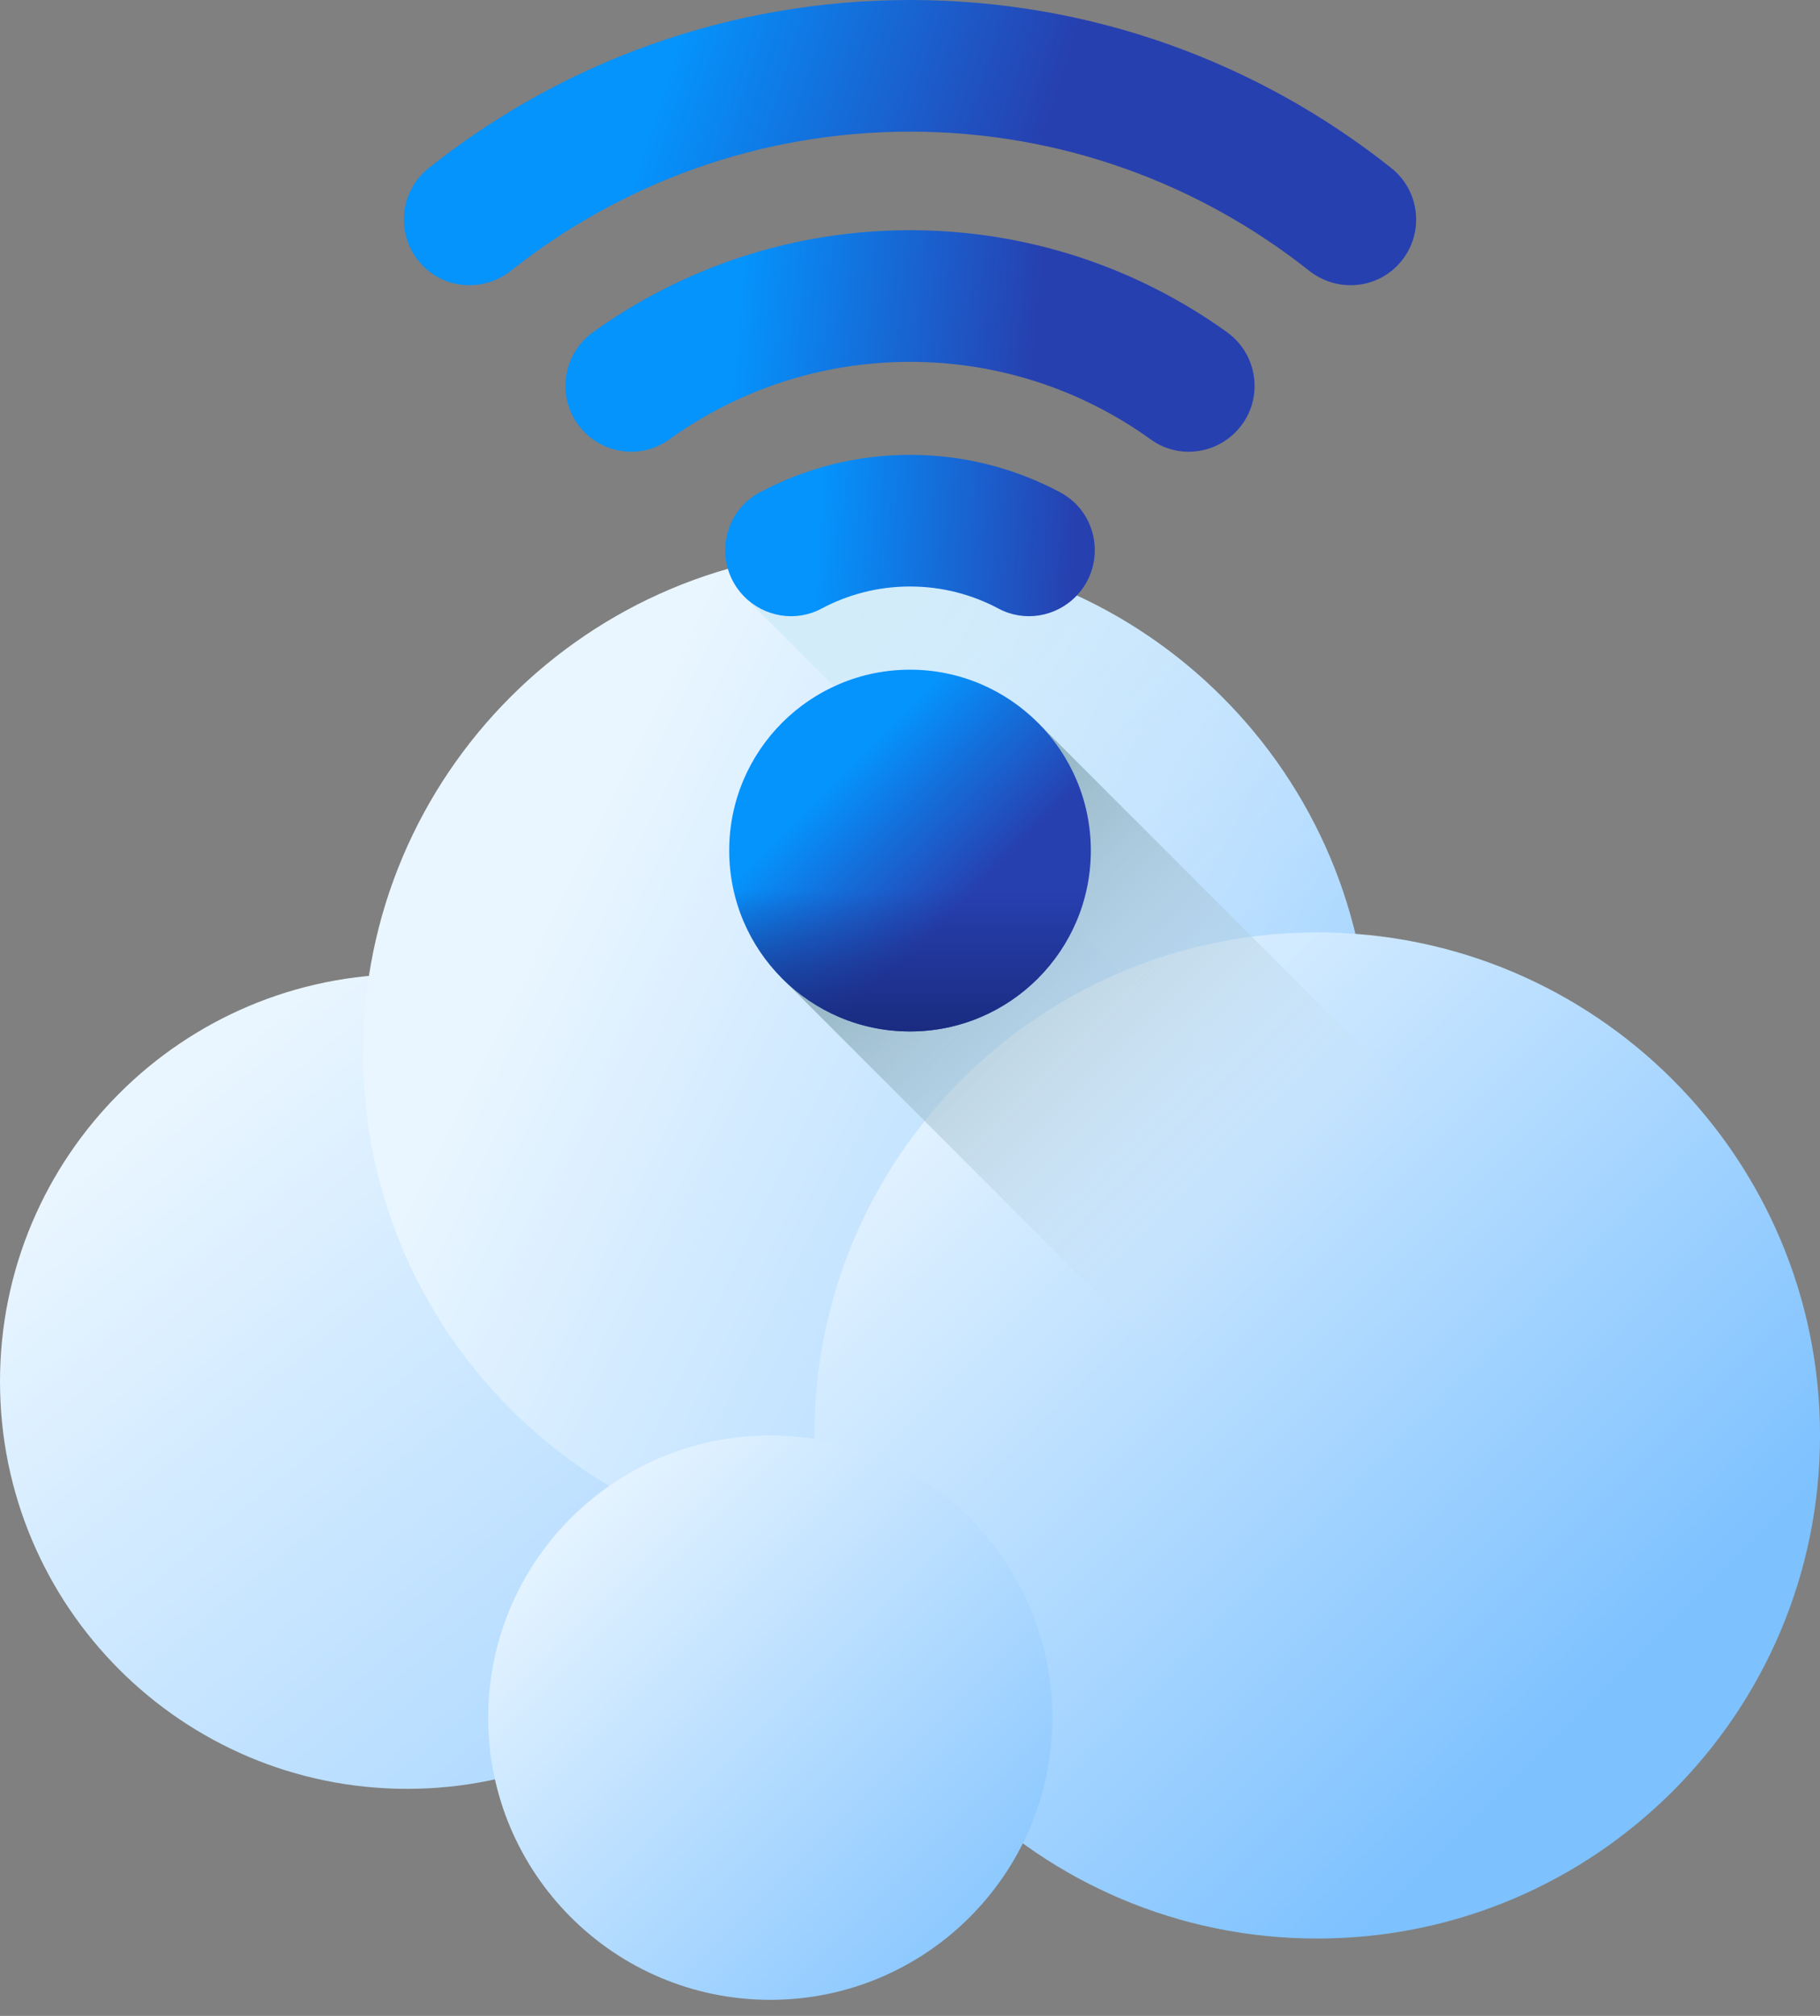
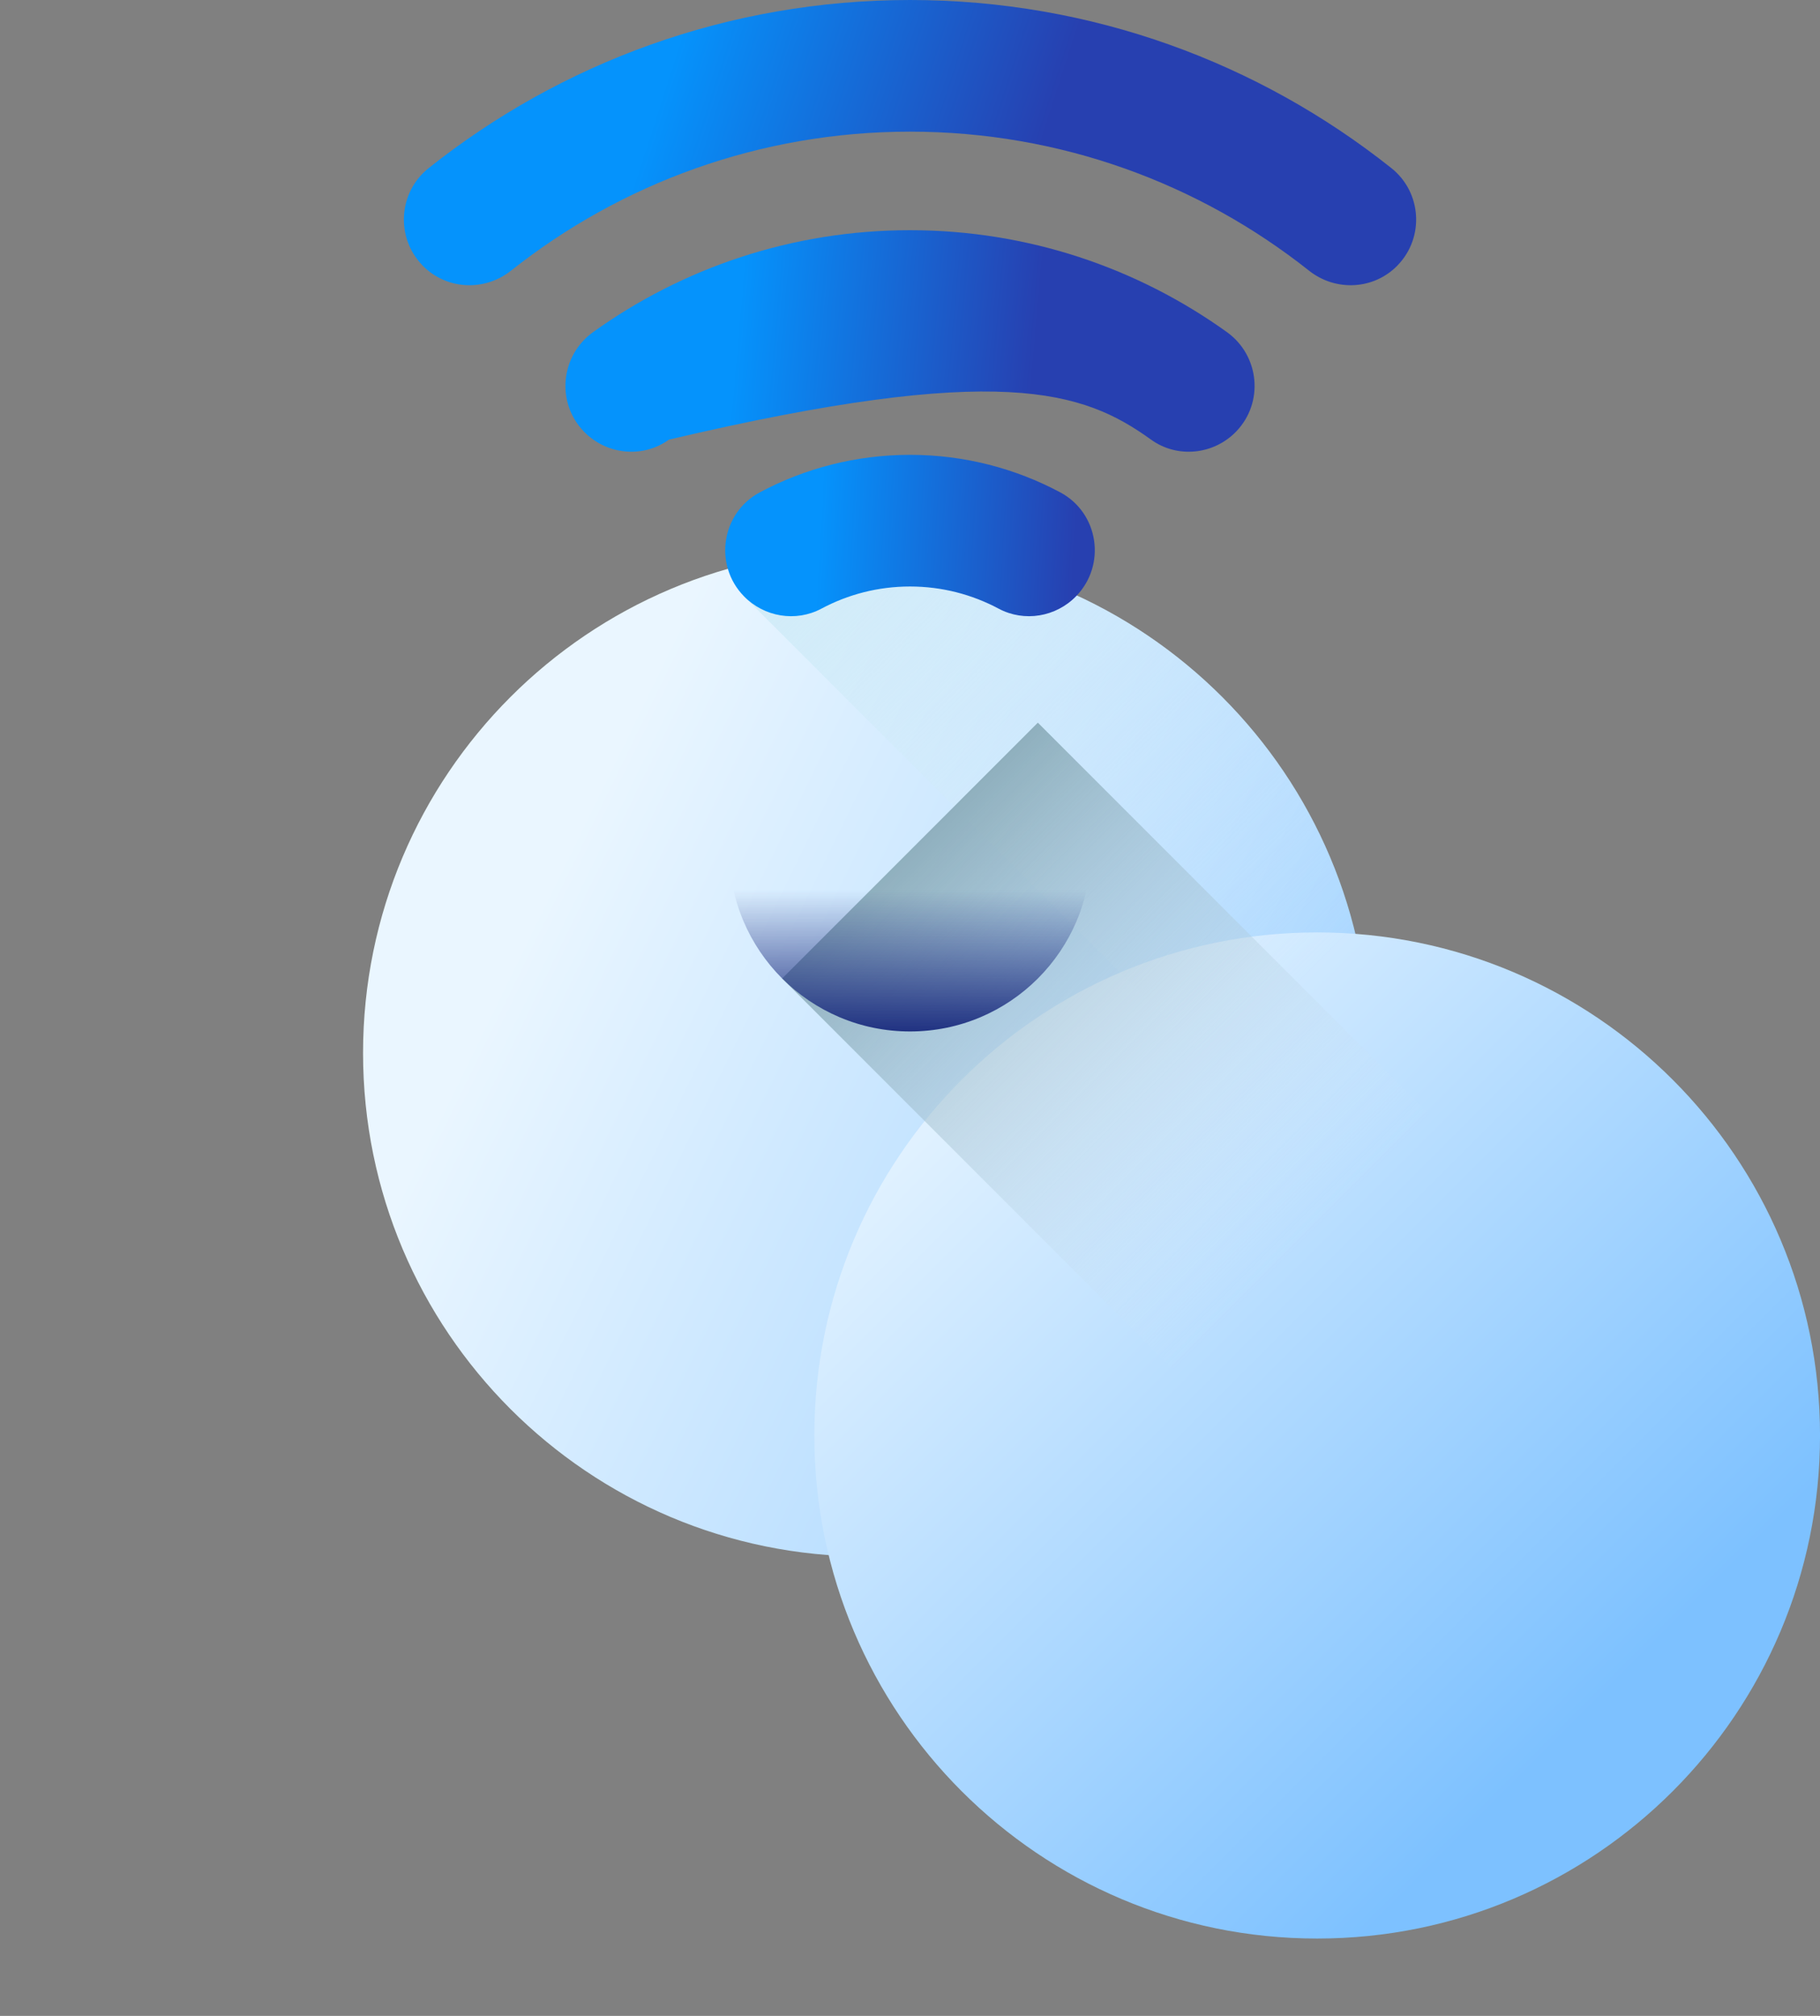
<svg xmlns="http://www.w3.org/2000/svg" width="56" height="62" viewBox="0 0 56 62" fill="none">
  <rect x="0" y="0" width="56" height="62" fill="#808080" stroke="none" />
-   <path d="M12.528 55.017C19.448 55.017 25.057 49.408 25.057 42.489C25.057 35.569 19.448 29.96 12.528 29.96C5.609 29.96 0 35.569 0 42.489C0 49.408 5.609 55.017 12.528 55.017Z" fill="url(#paint0_linear_541_2794)" />
  <path d="M26.657 47.871C35.209 47.871 42.142 40.938 42.142 32.386C42.142 23.834 35.209 16.901 26.657 16.901C18.104 16.901 11.171 23.834 11.171 32.386C11.171 40.938 18.104 47.871 26.657 47.871Z" fill="url(#paint1_linear_541_2794)" />
  <path d="M40.529 59.621C49.074 59.621 56.001 52.694 56.001 44.149C56.001 35.604 49.074 28.677 40.529 28.677C31.984 28.677 25.057 35.604 25.057 44.149C25.057 52.694 31.984 59.621 40.529 59.621Z" fill="url(#paint2_linear_541_2794)" />
-   <path d="M23.7 61.506C28.493 61.506 32.379 57.621 32.379 52.828C32.379 48.035 28.493 44.149 23.7 44.149C18.907 44.149 15.021 48.035 15.021 52.828C15.021 57.621 18.907 61.506 23.7 61.506Z" fill="url(#paint3_linear_541_2794)" />
  <path d="M56.001 44.149C56.001 35.999 49.7 29.322 41.705 28.721C40.058 21.938 33.946 16.9 26.657 16.9C25.357 16.9 24.095 17.061 22.888 17.363V18.336L54.766 50.214C55.561 48.352 56.001 46.302 56.001 44.149Z" fill="url(#paint4_linear_541_2794)" />
  <path d="M31.934 22.226L24.067 30.094L50.199 56.226C53.242 53.787 55.343 50.222 55.871 46.163L31.934 22.226Z" fill="url(#paint5_linear_541_2794)" />
-   <path d="M28 31.723C31.073 31.723 33.564 29.233 33.564 26.16C33.564 23.088 31.073 20.597 28 20.597C24.928 20.597 22.437 23.088 22.437 26.16C22.437 29.233 24.928 31.723 28 31.723Z" fill="url(#paint6_linear_541_2794)" />
  <path d="M28 31.723C31.073 31.723 33.564 29.233 33.564 26.16H22.437C22.437 29.233 24.928 31.723 28 31.723Z" fill="url(#paint7_linear_541_2794)" />
  <path d="M28 0C22.41 0 17.26 1.934 13.19 5.17C12.254 5.914 12.166 7.305 13 8.163L13 8.164C13.73 8.914 14.904 8.974 15.724 8.324C19.1 5.649 23.366 4.049 28 4.049C32.635 4.049 36.901 5.649 40.277 8.324C41.097 8.974 42.271 8.914 43.001 8.164L43.001 8.163C43.835 7.305 43.747 5.914 42.811 5.17C38.741 1.934 33.591 0 28 0Z" fill="url(#paint8_linear_541_2794)" />
-   <path d="M28 7.08C24.366 7.08 21 8.242 18.251 10.213C17.241 10.938 17.104 12.386 17.97 13.277C18.663 13.99 19.778 14.102 20.585 13.52C22.674 12.016 25.236 11.129 28 11.129C30.765 11.129 33.327 12.016 35.415 13.52C36.222 14.102 37.338 13.99 38.031 13.277C38.897 12.386 38.76 10.938 37.75 10.213C35.001 8.242 31.634 7.08 28 7.08Z" fill="url(#paint9_linear_541_2794)" />
+   <path d="M28 7.08C24.366 7.08 21 8.242 18.251 10.213C17.241 10.938 17.104 12.386 17.97 13.277C18.663 13.99 19.778 14.102 20.585 13.52C30.765 11.129 33.327 12.016 35.415 13.52C36.222 14.102 37.338 13.99 38.031 13.277C38.897 12.386 38.76 10.938 37.75 10.213C35.001 8.242 31.634 7.08 28 7.08Z" fill="url(#paint9_linear_541_2794)" />
  <path d="M28 13.989C26.332 13.989 24.759 14.406 23.38 15.142C22.194 15.774 21.951 17.372 22.888 18.336C23.512 18.977 24.486 19.14 25.275 18.719C26.088 18.285 27.015 18.038 28 18.038C28.985 18.038 29.913 18.285 30.726 18.719C31.515 19.14 32.489 18.977 33.112 18.336C34.049 17.372 33.807 15.774 32.621 15.142C31.242 14.406 29.669 13.989 28 13.989Z" fill="url(#paint10_linear_541_2794)" />
  <defs>
    <linearGradient id="paint0_linear_541_2794" x1="5" y1="33.5" x2="34" y2="69" gradientUnits="userSpaceOnUse">
      <stop stop-color="#EAF6FF" />
      <stop offset="1" stop-color="#7DC1FF" />
    </linearGradient>
    <linearGradient id="paint1_linear_541_2794" x1="17" y1="27" x2="53.612" y2="44.919" gradientUnits="userSpaceOnUse">
      <stop stop-color="#EAF6FF" />
      <stop offset="1" stop-color="#7DC1FF" />
    </linearGradient>
    <linearGradient id="paint2_linear_541_2794" x1="27.872" y1="31.492" x2="48.957" y2="52.577" gradientUnits="userSpaceOnUse">
      <stop stop-color="#EAF6FF" />
      <stop offset="1" stop-color="#7DC1FF" />
    </linearGradient>
    <linearGradient id="paint3_linear_541_2794" x1="16.845" y1="45.972" x2="32.037" y2="61.164" gradientUnits="userSpaceOnUse">
      <stop stop-color="#EAF6FF" />
      <stop offset="1" stop-color="#7DC1FF" />
    </linearGradient>
    <linearGradient id="paint4_linear_541_2794" x1="40.808" y1="29.402" x2="21.887" y2="10.481" gradientUnits="userSpaceOnUse">
      <stop stop-color="#D8ECFE" stop-opacity="0" />
      <stop offset="1" stop-color="#C7E9F3" />
    </linearGradient>
    <linearGradient id="paint5_linear_541_2794" x1="40.126" y1="38.285" x2="24.81" y2="22.969" gradientUnits="userSpaceOnUse">
      <stop stop-color="#D8ECFE" stop-opacity="0" />
      <stop offset="1" stop-color="#678D98" />
    </linearGradient>
    <linearGradient id="paint6_linear_541_2794" x1="25.779" y1="23.939" x2="29.626" y2="27.785" gradientUnits="userSpaceOnUse">
      <stop stop-color="#0593FC" />
      <stop offset="1" stop-color="#2740B0" />
    </linearGradient>
    <linearGradient id="paint7_linear_541_2794" x1="28" y1="27.37" x2="28" y2="31.955" gradientUnits="userSpaceOnUse">
      <stop stop-color="#192A7D" stop-opacity="0" />
      <stop offset="1" stop-color="#192A7D" />
    </linearGradient>
    <linearGradient id="paint8_linear_541_2794" x1="20.164" y1="3.502" x2="31.216" y2="7.051" gradientUnits="userSpaceOnUse">
      <stop stop-color="#0593FC" />
      <stop offset="1" stop-color="#2740B0" />
    </linearGradient>
    <linearGradient id="paint9_linear_541_2794" x1="22.671" y1="10.37" x2="31.824" y2="11.173" gradientUnits="userSpaceOnUse">
      <stop stop-color="#0593FC" />
      <stop offset="1" stop-color="#2740B0" />
    </linearGradient>
    <linearGradient id="paint10_linear_541_2794" x1="25.208" y1="16.414" x2="33.071" y2="16.851" gradientUnits="userSpaceOnUse">
      <stop stop-color="#0593FC" />
      <stop offset="1" stop-color="#2740B0" />
    </linearGradient>
  </defs>
</svg>